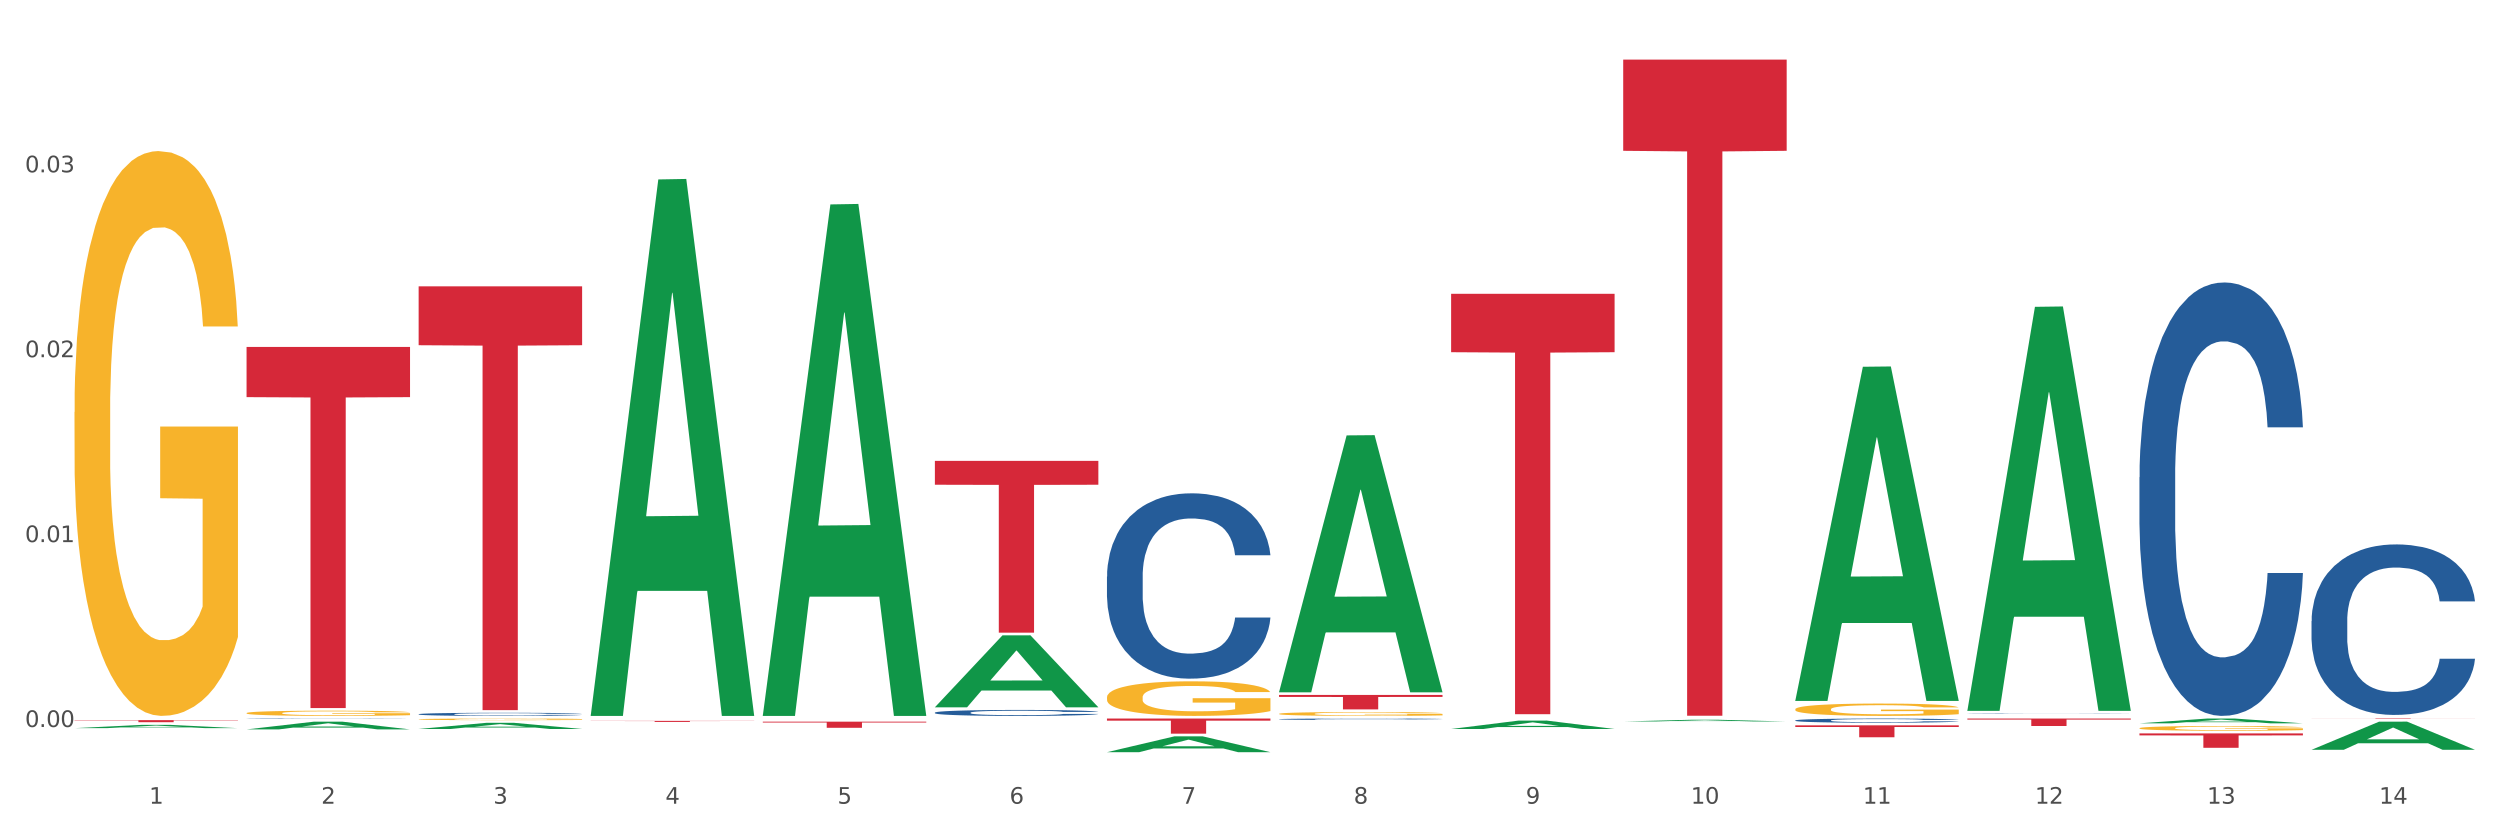
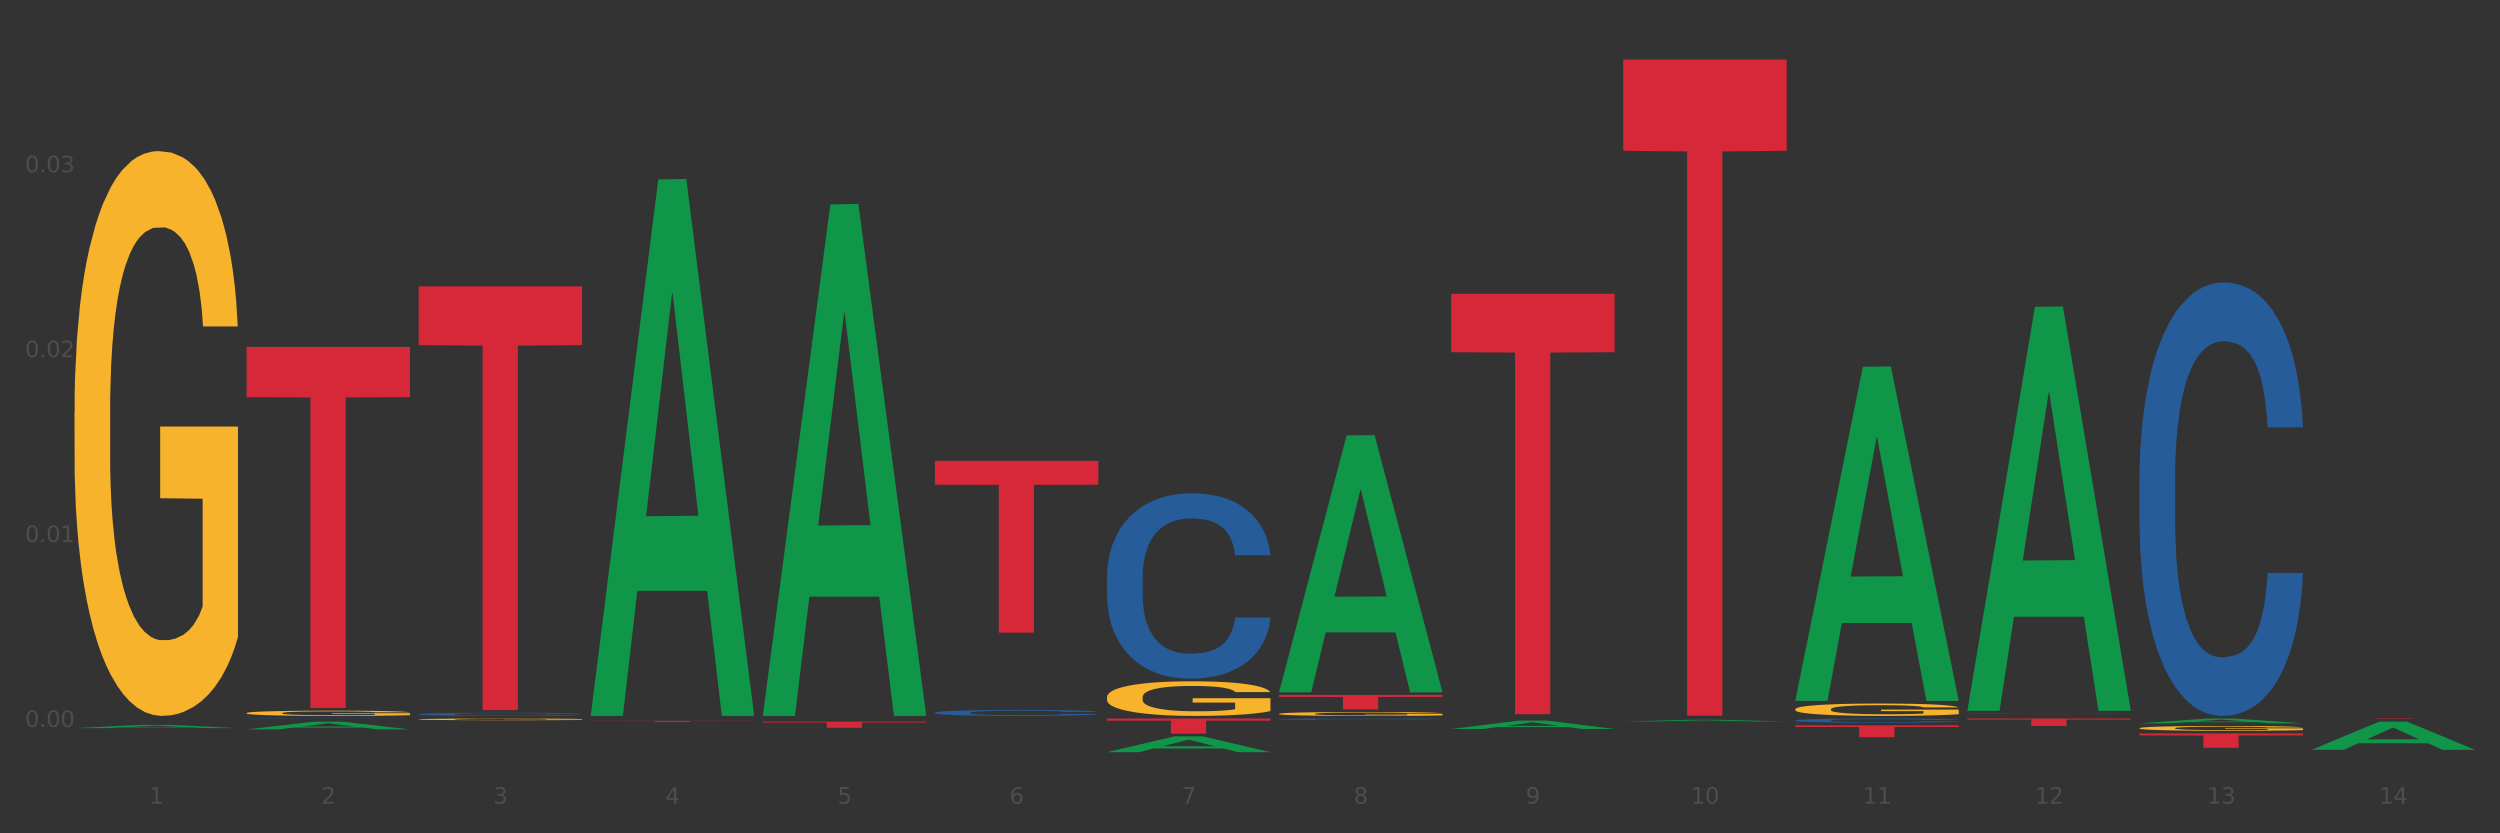
<svg xmlns="http://www.w3.org/2000/svg" xmlns:xlink="http://www.w3.org/1999/xlink" width="1080pt" height="360pt" viewBox="0 0 1080 360" version="1.1">
  <rect x="0" y="0" width="1080" height="360" fill="#333333" stroke="none" />
  <defs>
    <style type="text/css">*{stroke-linejoin: round; stroke-linecap: butt}</style>
  </defs>
  <g id="figure_1">
    <g id="patch_1">
-       <path d="M 0 360  L 1080 360  L 1080 0  L 0 0  z " style="fill: #ffffff; stroke: #ffffff; stroke-linejoin: miter" />
-     </g>
+       </g>
    <g id="axes_1">
      <g id="matplotlib.axis_1">
        <g id="xtick_1">
          <g id="text_1">
            <g style="fill: #4d4d4d" transform="translate(64.432 347.204) scale(0.096 -0.096)">
              <defs>
                <path id="DejaVuSans-31" d="M 794 531  L 1825 531  L 1825 4091  L 703 3866  L 703 4441  L 1819 4666  L 2450 4666  L 2450 531  L 3481 531  L 3481 0  L 794 0  L 794 531  z " transform="scale(0.016)" />
              </defs>
              <use xlink:href="#DejaVuSans-31" />
            </g>
          </g>
        </g>
        <g id="xtick_2">
          <g id="text_2">
            <g style="fill: #4d4d4d" transform="translate(138.771 347.204) scale(0.096 -0.096)">
              <defs>
                <path id="DejaVuSans-32" d="M 1228 531  L 3431 531  L 3431 0  L 469 0  L 469 531  Q 828 903 1448 1529  Q 2069 2156 2228 2338  Q 2531 2678 2651 2914  Q 2772 3150 2772 3378  Q 2772 3750 2511 3984  Q 2250 4219 1831 4219  Q 1534 4219 1204 4116  Q 875 4013 500 3803  L 500 4441  Q 881 4594 1212 4672  Q 1544 4750 1819 4750  Q 2544 4750 2975 4387  Q 3406 4025 3406 3419  Q 3406 3131 3298 2873  Q 3191 2616 2906 2266  Q 2828 2175 2409 1742  Q 1991 1309 1228 531  z " transform="scale(0.016)" />
              </defs>
              <use xlink:href="#DejaVuSans-32" />
            </g>
          </g>
        </g>
        <g id="xtick_3">
          <g id="text_3">
            <g style="fill: #4d4d4d" transform="translate(213.109 347.204) scale(0.096 -0.096)">
              <defs>
                <path id="DejaVuSans-33" d="M 2597 2516  Q 3050 2419 3304 2112  Q 3559 1806 3559 1356  Q 3559 666 3084 287  Q 2609 -91 1734 -91  Q 1441 -91 1130 -33  Q 819 25 488 141  L 488 750  Q 750 597 1062 519  Q 1375 441 1716 441  Q 2309 441 2620 675  Q 2931 909 2931 1356  Q 2931 1769 2642 2001  Q 2353 2234 1838 2234  L 1294 2234  L 1294 2753  L 1863 2753  Q 2328 2753 2575 2939  Q 2822 3125 2822 3475  Q 2822 3834 2567 4026  Q 2313 4219 1838 4219  Q 1578 4219 1281 4162  Q 984 4106 628 3988  L 628 4550  Q 988 4650 1302 4700  Q 1616 4750 1894 4750  Q 2613 4750 3031 4423  Q 3450 4097 3450 3541  Q 3450 3153 3228 2886  Q 3006 2619 2597 2516  z " transform="scale(0.016)" />
              </defs>
              <use xlink:href="#DejaVuSans-33" />
            </g>
          </g>
        </g>
        <g id="xtick_4">
          <g id="text_4">
            <g style="fill: #4d4d4d" transform="translate(287.448 347.204) scale(0.096 -0.096)">
              <defs>
                <path id="DejaVuSans-34" d="M 2419 4116  L 825 1625  L 2419 1625  L 2419 4116  z M 2253 4666  L 3047 4666  L 3047 1625  L 3713 1625  L 3713 1100  L 3047 1100  L 3047 0  L 2419 0  L 2419 1100  L 313 1100  L 313 1709  L 2253 4666  z " transform="scale(0.016)" />
              </defs>
              <use xlink:href="#DejaVuSans-34" />
            </g>
          </g>
        </g>
        <g id="xtick_5">
          <g id="text_5">
            <g style="fill: #4d4d4d" transform="translate(361.787 347.204) scale(0.096 -0.096)">
              <defs>
                <path id="DejaVuSans-35" d="M 691 4666  L 3169 4666  L 3169 4134  L 1269 4134  L 1269 2991  Q 1406 3038 1543 3061  Q 1681 3084 1819 3084  Q 2600 3084 3056 2656  Q 3513 2228 3513 1497  Q 3513 744 3044 326  Q 2575 -91 1722 -91  Q 1428 -91 1123 -41  Q 819 9 494 109  L 494 744  Q 775 591 1075 516  Q 1375 441 1709 441  Q 2250 441 2565 725  Q 2881 1009 2881 1497  Q 2881 1984 2565 2268  Q 2250 2553 1709 2553  Q 1456 2553 1204 2497  Q 953 2441 691 2322  L 691 4666  z " transform="scale(0.016)" />
              </defs>
              <use xlink:href="#DejaVuSans-35" />
            </g>
          </g>
        </g>
        <g id="xtick_6">
          <g id="text_6">
            <g style="fill: #4d4d4d" transform="translate(436.125 347.204) scale(0.096 -0.096)">
              <defs>
                <path id="DejaVuSans-36" d="M 2113 2584  Q 1688 2584 1439 2293  Q 1191 2003 1191 1497  Q 1191 994 1439 701  Q 1688 409 2113 409  Q 2538 409 2786 701  Q 3034 994 3034 1497  Q 3034 2003 2786 2293  Q 2538 2584 2113 2584  z M 3366 4563  L 3366 3988  Q 3128 4100 2886 4159  Q 2644 4219 2406 4219  Q 1781 4219 1451 3797  Q 1122 3375 1075 2522  Q 1259 2794 1537 2939  Q 1816 3084 2150 3084  Q 2853 3084 3261 2657  Q 3669 2231 3669 1497  Q 3669 778 3244 343  Q 2819 -91 2113 -91  Q 1303 -91 875 529  Q 447 1150 447 2328  Q 447 3434 972 4092  Q 1497 4750 2381 4750  Q 2619 4750 2861 4703  Q 3103 4656 3366 4563  z " transform="scale(0.016)" />
              </defs>
              <use xlink:href="#DejaVuSans-36" />
            </g>
          </g>
        </g>
        <g id="xtick_7">
          <g id="text_7">
            <g style="fill: #4d4d4d" transform="translate(510.464 347.204) scale(0.096 -0.096)">
              <defs>
                <path id="DejaVuSans-37" d="M 525 4666  L 3525 4666  L 3525 4397  L 1831 0  L 1172 0  L 2766 4134  L 525 4134  L 525 4666  z " transform="scale(0.016)" />
              </defs>
              <use xlink:href="#DejaVuSans-37" />
            </g>
          </g>
        </g>
        <g id="xtick_8">
          <g id="text_8">
            <g style="fill: #4d4d4d" transform="translate(584.803 347.204) scale(0.096 -0.096)">
              <defs>
                <path id="DejaVuSans-38" d="M 2034 2216  Q 1584 2216 1326 1975  Q 1069 1734 1069 1313  Q 1069 891 1326 650  Q 1584 409 2034 409  Q 2484 409 2743 651  Q 3003 894 3003 1313  Q 3003 1734 2745 1975  Q 2488 2216 2034 2216  z M 1403 2484  Q 997 2584 770 2862  Q 544 3141 544 3541  Q 544 4100 942 4425  Q 1341 4750 2034 4750  Q 2731 4750 3128 4425  Q 3525 4100 3525 3541  Q 3525 3141 3298 2862  Q 3072 2584 2669 2484  Q 3125 2378 3379 2068  Q 3634 1759 3634 1313  Q 3634 634 3220 271  Q 2806 -91 2034 -91  Q 1263 -91 848 271  Q 434 634 434 1313  Q 434 1759 690 2068  Q 947 2378 1403 2484  z M 1172 3481  Q 1172 3119 1398 2916  Q 1625 2713 2034 2713  Q 2441 2713 2670 2916  Q 2900 3119 2900 3481  Q 2900 3844 2670 4047  Q 2441 4250 2034 4250  Q 1625 4250 1398 4047  Q 1172 3844 1172 3481  z " transform="scale(0.016)" />
              </defs>
              <use xlink:href="#DejaVuSans-38" />
            </g>
          </g>
        </g>
        <g id="xtick_9">
          <g id="text_9">
            <g style="fill: #4d4d4d" transform="translate(659.142 347.204) scale(0.096 -0.096)">
              <defs>
                <path id="DejaVuSans-39" d="M 703 97  L 703 672  Q 941 559 1184 500  Q 1428 441 1663 441  Q 2288 441 2617 861  Q 2947 1281 2994 2138  Q 2813 1869 2534 1725  Q 2256 1581 1919 1581  Q 1219 1581 811 2004  Q 403 2428 403 3163  Q 403 3881 828 4315  Q 1253 4750 1959 4750  Q 2769 4750 3195 4129  Q 3622 3509 3622 2328  Q 3622 1225 3098 567  Q 2575 -91 1691 -91  Q 1453 -91 1209 -44  Q 966 3 703 97  z M 1959 2075  Q 2384 2075 2632 2365  Q 2881 2656 2881 3163  Q 2881 3666 2632 3958  Q 2384 4250 1959 4250  Q 1534 4250 1286 3958  Q 1038 3666 1038 3163  Q 1038 2656 1286 2365  Q 1534 2075 1959 2075  z " transform="scale(0.016)" />
              </defs>
              <use xlink:href="#DejaVuSans-39" />
            </g>
          </g>
        </g>
        <g id="xtick_10">
          <g id="text_10">
            <g style="fill: #4d4d4d" transform="translate(730.426 347.204) scale(0.096 -0.096)">
              <defs>
                <path id="DejaVuSans-30" d="M 2034 4250  Q 1547 4250 1301 3770  Q 1056 3291 1056 2328  Q 1056 1369 1301 889  Q 1547 409 2034 409  Q 2525 409 2770 889  Q 3016 1369 3016 2328  Q 3016 3291 2770 3770  Q 2525 4250 2034 4250  z M 2034 4750  Q 2819 4750 3233 4129  Q 3647 3509 3647 2328  Q 3647 1150 3233 529  Q 2819 -91 2034 -91  Q 1250 -91 836 529  Q 422 1150 422 2328  Q 422 3509 836 4129  Q 1250 4750 2034 4750  z " transform="scale(0.016)" />
              </defs>
              <use xlink:href="#DejaVuSans-31" />
              <use xlink:href="#DejaVuSans-30" transform="translate(63.623 0)" />
            </g>
          </g>
        </g>
        <g id="xtick_11">
          <g id="text_11">
            <g style="fill: #4d4d4d" transform="translate(804.765 347.204) scale(0.096 -0.096)">
              <use xlink:href="#DejaVuSans-31" />
              <use xlink:href="#DejaVuSans-31" transform="translate(63.623 0)" />
            </g>
          </g>
        </g>
        <g id="xtick_12">
          <g id="text_12">
            <g style="fill: #4d4d4d" transform="translate(879.104 347.204) scale(0.096 -0.096)">
              <use xlink:href="#DejaVuSans-31" />
              <use xlink:href="#DejaVuSans-32" transform="translate(63.623 0)" />
            </g>
          </g>
        </g>
        <g id="xtick_13">
          <g id="text_13">
            <g style="fill: #4d4d4d" transform="translate(953.442 347.204) scale(0.096 -0.096)">
              <use xlink:href="#DejaVuSans-31" />
              <use xlink:href="#DejaVuSans-33" transform="translate(63.623 0)" />
            </g>
          </g>
        </g>
        <g id="xtick_14">
          <g id="text_14">
            <g style="fill: #4d4d4d" transform="translate(1027.781 347.204) scale(0.096 -0.096)">
              <use xlink:href="#DejaVuSans-31" />
              <use xlink:href="#DejaVuSans-34" transform="translate(63.623 0)" />
            </g>
          </g>
        </g>
        <g id="xtick_15" />
        <g id="xtick_16" />
        <g id="xtick_17" />
        <g id="xtick_18" />
        <g id="xtick_19" />
        <g id="xtick_20" />
        <g id="xtick_21" />
        <g id="xtick_22" />
        <g id="xtick_23" />
        <g id="xtick_24" />
        <g id="xtick_25" />
        <g id="xtick_26" />
        <g id="xtick_27" />
      </g>
      <g id="matplotlib.axis_2">
        <g id="ytick_1">
          <g id="text_15">
            <g style="fill: #4d4d4d" transform="translate(10.8 314.06) scale(0.096 -0.096)">
              <defs>
                <path id="DejaVuSans-2e" d="M 684 794  L 1344 794  L 1344 0  L 684 0  L 684 794  z " transform="scale(0.016)" />
              </defs>
              <use xlink:href="#DejaVuSans-30" />
              <use xlink:href="#DejaVuSans-2e" transform="translate(63.623 0)" />
              <use xlink:href="#DejaVuSans-30" transform="translate(95.41 0)" />
              <use xlink:href="#DejaVuSans-30" transform="translate(159.033 0)" />
            </g>
          </g>
        </g>
        <g id="ytick_2">
          <g id="text_16">
            <g style="fill: #4d4d4d" transform="translate(10.8 234.188) scale(0.096 -0.096)">
              <use xlink:href="#DejaVuSans-30" />
              <use xlink:href="#DejaVuSans-2e" transform="translate(63.623 0)" />
              <use xlink:href="#DejaVuSans-30" transform="translate(95.41 0)" />
              <use xlink:href="#DejaVuSans-31" transform="translate(159.033 0)" />
            </g>
          </g>
        </g>
        <g id="ytick_3">
          <g id="text_17">
            <g style="fill: #4d4d4d" transform="translate(10.8 154.317) scale(0.096 -0.096)">
              <use xlink:href="#DejaVuSans-30" />
              <use xlink:href="#DejaVuSans-2e" transform="translate(63.623 0)" />
              <use xlink:href="#DejaVuSans-30" transform="translate(95.41 0)" />
              <use xlink:href="#DejaVuSans-32" transform="translate(159.033 0)" />
            </g>
          </g>
        </g>
        <g id="ytick_4">
          <g id="text_18">
            <g style="fill: #4d4d4d" transform="translate(10.8 74.446) scale(0.096 -0.096)">
              <use xlink:href="#DejaVuSans-30" />
              <use xlink:href="#DejaVuSans-2e" transform="translate(63.623 0)" />
              <use xlink:href="#DejaVuSans-30" transform="translate(95.41 0)" />
              <use xlink:href="#DejaVuSans-33" transform="translate(159.033 0)" />
            </g>
          </g>
        </g>
        <g id="ytick_5" />
        <g id="ytick_6" />
        <g id="ytick_7" />
        <g id="ytick_8" />
      </g>
      <g id="PolyCollection_1">
        <path d="M 32.175 314.562  L 32.248 314.561  L 61.37 313.139  L 73.456 313.137  L 102.797 314.565  L 88.818 314.565  L 82.484 314.232  L 52.415 314.232  L 52.197 314.238  L 46.081 314.565  L 32.175 314.565  L 32.175 314.562  L 56.201 314.034  L 78.698 314.032  L 67.559 313.441  L 67.413 313.439  L 67.267 313.443  L 56.128 314.032  L 56.201 314.034  L 32.175 314.562  z " clip-path="url(#pe73bfbd39e)" style="fill: #109648" />
        <path d="M 180.852 310.741  L 180.936 310.74  L 180.936 310.717  L 181.103 310.696  L 181.936 310.648  L 183.187 310.608  L 184.104 310.586  L 185.021 310.569  L 186.105 310.551  L 187.439 310.533  L 189.857 310.506  L 191.358 310.493  L 193.192 310.478  L 196.528 310.458  L 198.946 310.446  L 201.447 310.436  L 205.533 310.425  L 208.201 310.419  L 211.036 310.416  L 214.454 310.413  L 217.039 310.412  L 222.709 310.414  L 227.545 310.42  L 229.879 310.425  L 232.881 310.432  L 234.465 310.438  L 237.05 310.448  L 239.718 310.462  L 241.552 310.473  L 244.304 310.495  L 246.388 310.517  L 248.306 310.545  L 249.306 310.563  L 250.057 310.581  L 250.724 310.601  L 251.391 310.633  L 236.383 310.633  L 235.799 310.61  L 234.882 310.589  L 233.548 310.568  L 232.38 310.555  L 230.379 310.539  L 228.545 310.528  L 226.627 310.521  L 224.293 310.514  L 222.458 310.511  L 219.874 310.508  L 214.788 310.509  L 211.369 310.514  L 209.034 310.521  L 207.534 310.526  L 206.2 310.533  L 204.699 310.542  L 202.948 310.556  L 201.697 310.568  L 200.446 310.584  L 199.446 310.599  L 198.529 310.617  L 197.778 310.637  L 197.195 310.657  L 196.694 310.682  L 196.277 310.722  L 196.277 310.811  L 196.444 310.831  L 196.861 310.858  L 197.361 310.878  L 198.195 310.902  L 198.946 310.918  L 200.363 310.942  L 201.947 310.961  L 203.198 310.974  L 204.449 310.984  L 206.616 310.998  L 209.034 311.01  L 211.119 311.017  L 213.954 311.024  L 215.871 311.026  L 217.539 311.027  L 221.625 311.027  L 224.543 311.026  L 227.795 311.021  L 230.296 311.015  L 232.38 311.008  L 234.715 310.996  L 236.216 310.985  L 236.216 310.85  L 217.873 310.849  L 217.873 310.759  L 251.474 310.759  L 251.474 311.024  L 250.057 311.037  L 248.473 311.05  L 246.805 311.061  L 244.304 311.074  L 241.302 311.087  L 238.634 311.096  L 235.799 311.104  L 232.464 311.111  L 228.128 311.118  L 225.46 311.12  L 222.125 311.122  L 218.206 311.123  L 214.788 311.122  L 211.452 311.118  L 207.951 311.112  L 204.532 311.104  L 201.947 311.096  L 199.362 311.085  L 196.611 311.072  L 194.443 311.059  L 192.776 311.047  L 190.941 311.032  L 188.94 311.013  L 187.439 310.995  L 186.105 310.977  L 184.688 310.953  L 183.687 310.933  L 182.687 310.908  L 182.103 310.889  L 181.436 310.86  L 180.936 310.819  L 180.852 310.741  z " clip-path="url(#pe73bfbd39e)" style="fill: #f7b32b" />
        <path d="M 478.207 301.234  L 478.291 301.22  L 478.291 300.729  L 478.457 300.306  L 479.291 299.282  L 480.542 298.436  L 481.459 297.986  L 482.376 297.617  L 483.46 297.248  L 484.794 296.866  L 487.212 296.307  L 488.713 296.02  L 490.547 295.72  L 493.882 295.283  L 496.3 295.037  L 498.802 294.833  L 502.887 294.587  L 505.555 294.478  L 508.39 294.396  L 511.809 294.341  L 514.394 294.328  L 520.063 294.368  L 524.899 294.491  L 527.234 294.587  L 530.236 294.751  L 531.82 294.86  L 534.405 295.078  L 537.073 295.365  L 538.907 295.611  L 541.658 296.075  L 543.743 296.539  L 545.661 297.112  L 546.661 297.508  L 547.412 297.876  L 548.079 298.299  L 548.746 298.968  L 533.737 298.968  L 533.154 298.491  L 532.237 298.04  L 530.903 297.603  L 529.735 297.33  L 527.734 296.989  L 525.9 296.771  L 523.982 296.607  L 521.648 296.47  L 519.813 296.402  L 517.228 296.348  L 512.142 296.361  L 508.724 296.47  L 506.389 296.607  L 504.888 296.73  L 503.554 296.866  L 502.054 297.057  L 500.303 297.344  L 499.052 297.603  L 497.801 297.931  L 496.801 298.259  L 495.884 298.641  L 495.133 299.05  L 494.549 299.473  L 494.049 299.992  L 493.632 300.852  L 493.632 302.722  L 493.799 303.145  L 494.216 303.705  L 494.716 304.128  L 495.55 304.633  L 496.3 304.974  L 497.718 305.465  L 499.302 305.875  L 500.553 306.134  L 501.803 306.353  L 503.971 306.653  L 506.389 306.899  L 508.474 307.049  L 511.309 307.185  L 513.226 307.24  L 514.894 307.267  L 518.979 307.267  L 521.898 307.226  L 525.149 307.131  L 527.651 307.008  L 529.735 306.858  L 532.07 306.612  L 533.571 306.38  L 533.571 303.527  L 515.227 303.514  L 515.227 301.616  L 548.829 301.616  L 548.829 307.185  L 547.412 307.472  L 545.827 307.731  L 544.16 307.963  L 541.658 308.25  L 538.657 308.523  L 535.989 308.714  L 533.154 308.878  L 529.819 309.028  L 525.483 309.164  L 522.815 309.219  L 519.48 309.26  L 515.561 309.274  L 512.142 309.246  L 508.807 309.178  L 505.305 309.055  L 501.887 308.878  L 499.302 308.7  L 496.717 308.482  L 493.966 308.195  L 491.798 307.922  L 490.13 307.677  L 488.296 307.363  L 486.295 306.953  L 484.794 306.585  L 483.46 306.203  L 482.043 305.711  L 481.042 305.288  L 480.042 304.756  L 479.458 304.36  L 478.791 303.746  L 478.291 302.886  L 478.207 301.234  z " clip-path="url(#pe73bfbd39e)" style="fill: #f7b32b" />
        <path d="M 552.546 308.372  L 552.629 308.37  L 552.629 308.315  L 552.796 308.268  L 553.63 308.153  L 554.881 308.058  L 555.798 308.008  L 556.715 307.966  L 557.799 307.925  L 559.133 307.882  L 561.551 307.819  L 563.052 307.787  L 564.886 307.753  L 568.221 307.704  L 570.639 307.677  L 573.141 307.654  L 577.226 307.626  L 579.894 307.614  L 582.729 307.605  L 586.148 307.599  L 588.732 307.597  L 594.402 307.602  L 599.238 307.616  L 601.573 307.626  L 604.574 307.645  L 606.158 307.657  L 608.743 307.681  L 611.411 307.714  L 613.246 307.741  L 615.997 307.793  L 618.082 307.845  L 619.999 307.91  L 621 307.954  L 621.75 307.995  L 622.417 308.043  L 623.084 308.118  L 608.076 308.118  L 607.493 308.064  L 606.575 308.014  L 605.241 307.965  L 604.074 307.934  L 602.073 307.896  L 600.239 307.871  L 598.321 307.853  L 595.986 307.838  L 594.152 307.83  L 591.567 307.824  L 586.481 307.825  L 583.063 307.838  L 580.728 307.853  L 579.227 307.867  L 577.893 307.882  L 576.392 307.903  L 574.641 307.936  L 573.391 307.965  L 572.14 308.001  L 571.139 308.038  L 570.222 308.081  L 569.472 308.127  L 568.888 308.174  L 568.388 308.233  L 567.971 308.329  L 567.971 308.539  L 568.138 308.586  L 568.555 308.649  L 569.055 308.696  L 569.889 308.753  L 570.639 308.791  L 572.057 308.847  L 573.641 308.892  L 574.891 308.922  L 576.142 308.946  L 578.31 308.98  L 580.728 309.007  L 582.812 309.024  L 585.647 309.039  L 587.565 309.046  L 589.233 309.049  L 593.318 309.049  L 596.236 309.044  L 599.488 309.033  L 601.99 309.02  L 604.074 309.003  L 606.409 308.975  L 607.909 308.949  L 607.909 308.629  L 589.566 308.628  L 589.566 308.415  L 623.168 308.415  L 623.168 309.039  L 621.75 309.072  L 620.166 309.101  L 618.499 309.127  L 615.997 309.159  L 612.996 309.189  L 610.327 309.211  L 607.493 309.229  L 604.157 309.246  L 599.822 309.261  L 597.154 309.268  L 593.818 309.272  L 589.9 309.274  L 586.481 309.271  L 583.146 309.263  L 579.644 309.249  L 576.226 309.229  L 573.641 309.209  L 571.056 309.185  L 568.305 309.153  L 566.137 309.122  L 564.469 309.095  L 562.635 309.059  L 560.634 309.013  L 559.133 308.972  L 557.799 308.929  L 556.381 308.874  L 555.381 308.827  L 554.38 308.767  L 553.797 308.723  L 553.13 308.654  L 552.629 308.557  L 552.546 308.372  z " clip-path="url(#pe73bfbd39e)" style="fill: #f7b32b" />
-         <path d="M 775.562 306.402  L 775.645 306.397  L 775.645 306.222  L 775.812 306.071  L 776.646 305.705  L 777.897 305.403  L 778.814 305.242  L 779.731 305.11  L 780.815 304.979  L 782.149 304.842  L 784.567 304.642  L 786.068 304.54  L 787.902 304.433  L 791.237 304.277  L 793.655 304.189  L 796.157 304.116  L 800.242 304.028  L 802.91 303.989  L 805.745 303.96  L 809.164 303.94  L 811.748 303.935  L 817.418 303.95  L 822.254 303.994  L 824.589 304.028  L 827.59 304.087  L 829.175 304.126  L 831.759 304.204  L 834.427 304.306  L 836.262 304.394  L 839.013 304.559  L 841.098 304.725  L 843.015 304.93  L 844.016 305.071  L 844.766 305.203  L 845.433 305.354  L 846.1 305.593  L 831.092 305.593  L 830.509 305.422  L 829.592 305.261  L 828.257 305.105  L 827.09 305.008  L 825.089 304.886  L 823.255 304.808  L 821.337 304.75  L 819.002 304.701  L 817.168 304.676  L 814.583 304.657  L 809.497 304.662  L 806.079 304.701  L 803.744 304.75  L 802.243 304.793  L 800.909 304.842  L 799.408 304.91  L 797.657 305.013  L 796.407 305.105  L 795.156 305.222  L 794.156 305.339  L 793.238 305.476  L 792.488 305.622  L 791.904 305.773  L 791.404 305.959  L 790.987 306.266  L 790.987 306.934  L 791.154 307.085  L 791.571 307.285  L 792.071 307.436  L 792.905 307.616  L 793.655 307.738  L 795.073 307.913  L 796.657 308.06  L 797.908 308.152  L 799.158 308.23  L 801.326 308.338  L 803.744 308.425  L 805.829 308.479  L 808.663 308.528  L 810.581 308.547  L 812.249 308.557  L 816.334 308.557  L 819.253 308.542  L 822.504 308.508  L 825.006 308.464  L 827.09 308.411  L 829.425 308.323  L 830.926 308.24  L 830.926 307.221  L 812.582 307.216  L 812.582 306.539  L 846.184 306.539  L 846.184 308.528  L 844.766 308.63  L 843.182 308.723  L 841.515 308.806  L 839.013 308.908  L 836.012 309.006  L 833.344 309.074  L 830.509 309.132  L 827.174 309.186  L 822.838 309.235  L 820.17 309.254  L 816.835 309.269  L 812.916 309.274  L 809.497 309.264  L 806.162 309.24  L 802.66 309.196  L 799.242 309.132  L 796.657 309.069  L 794.072 308.991  L 791.321 308.889  L 789.153 308.791  L 787.485 308.703  L 785.651 308.591  L 783.65 308.445  L 782.149 308.313  L 780.815 308.177  L 779.398 308.001  L 778.397 307.85  L 777.396 307.66  L 776.813 307.519  L 776.146 307.299  L 775.645 306.992  L 775.562 306.402  z " clip-path="url(#pe73bfbd39e)" style="fill: #f7b32b" />
+         <path d="M 775.562 306.402  L 775.645 306.397  L 775.645 306.222  L 775.812 306.071  L 776.646 305.705  L 777.897 305.403  L 778.814 305.242  L 779.731 305.11  L 780.815 304.979  L 782.149 304.842  L 784.567 304.642  L 786.068 304.54  L 787.902 304.433  L 791.237 304.277  L 793.655 304.189  L 796.157 304.116  L 800.242 304.028  L 802.91 303.989  L 805.745 303.96  L 809.164 303.94  L 811.748 303.935  L 817.418 303.95  L 822.254 303.994  L 824.589 304.028  L 827.59 304.087  L 829.175 304.126  L 831.759 304.204  L 834.427 304.306  L 836.262 304.394  L 839.013 304.559  L 841.098 304.725  L 843.015 304.93  L 844.016 305.071  L 844.766 305.203  L 845.433 305.354  L 846.1 305.593  L 831.092 305.593  L 830.509 305.422  L 829.592 305.261  L 828.257 305.105  L 827.09 305.008  L 825.089 304.886  L 823.255 304.808  L 821.337 304.75  L 819.002 304.701  L 817.168 304.676  L 814.583 304.657  L 809.497 304.662  L 806.079 304.701  L 803.744 304.75  L 802.243 304.793  L 800.909 304.842  L 799.408 304.91  L 797.657 305.013  L 796.407 305.105  L 795.156 305.222  L 794.156 305.339  L 793.238 305.476  L 792.488 305.622  L 791.404 305.959  L 790.987 306.266  L 790.987 306.934  L 791.154 307.085  L 791.571 307.285  L 792.071 307.436  L 792.905 307.616  L 793.655 307.738  L 795.073 307.913  L 796.657 308.06  L 797.908 308.152  L 799.158 308.23  L 801.326 308.338  L 803.744 308.425  L 805.829 308.479  L 808.663 308.528  L 810.581 308.547  L 812.249 308.557  L 816.334 308.557  L 819.253 308.542  L 822.504 308.508  L 825.006 308.464  L 827.09 308.411  L 829.425 308.323  L 830.926 308.24  L 830.926 307.221  L 812.582 307.216  L 812.582 306.539  L 846.184 306.539  L 846.184 308.528  L 844.766 308.63  L 843.182 308.723  L 841.515 308.806  L 839.013 308.908  L 836.012 309.006  L 833.344 309.074  L 830.509 309.132  L 827.174 309.186  L 822.838 309.235  L 820.17 309.254  L 816.835 309.269  L 812.916 309.274  L 809.497 309.264  L 806.162 309.24  L 802.66 309.196  L 799.242 309.132  L 796.657 309.069  L 794.072 308.991  L 791.321 308.889  L 789.153 308.791  L 787.485 308.703  L 785.651 308.591  L 783.65 308.445  L 782.149 308.313  L 780.815 308.177  L 779.398 308.001  L 778.397 307.85  L 777.396 307.66  L 776.813 307.519  L 776.146 307.299  L 775.645 306.992  L 775.562 306.402  z " clip-path="url(#pe73bfbd39e)" style="fill: #f7b32b" />
        <path d="M 924.24 314.583  L 924.323 314.581  L 924.323 314.513  L 924.49 314.454  L 925.323 314.311  L 926.574 314.193  L 927.491 314.13  L 928.408 314.079  L 929.492 314.028  L 930.826 313.974  L 933.244 313.896  L 934.745 313.856  L 936.58 313.815  L 939.915 313.754  L 942.333 313.72  L 944.834 313.691  L 948.92 313.657  L 951.588 313.642  L 954.423 313.63  L 957.841 313.623  L 960.426 313.621  L 966.096 313.626  L 970.932 313.644  L 973.266 313.657  L 976.268 313.68  L 977.852 313.695  L 980.437 313.725  L 983.105 313.765  L 984.939 313.799  L 987.691 313.864  L 989.775 313.929  L 991.693 314.009  L 992.693 314.064  L 993.444 314.115  L 994.111 314.174  L 994.778 314.267  L 979.77 314.267  L 979.186 314.201  L 978.269 314.138  L 976.935 314.077  L 975.768 314.039  L 973.766 313.992  L 971.932 313.961  L 970.014 313.938  L 967.68 313.919  L 965.845 313.91  L 963.261 313.902  L 958.175 313.904  L 954.756 313.919  L 952.422 313.938  L 950.921 313.955  L 949.587 313.974  L 948.086 314.001  L 946.335 314.041  L 945.084 314.077  L 943.834 314.123  L 942.833 314.168  L 941.916 314.222  L 941.165 314.279  L 940.582 314.338  L 940.081 314.41  L 939.665 314.53  L 939.665 314.79  L 939.831 314.849  L 940.248 314.927  L 940.749 314.986  L 941.582 315.056  L 942.333 315.104  L 943.75 315.172  L 945.334 315.229  L 946.585 315.266  L 947.836 315.296  L 950.004 315.338  L 952.422 315.372  L 954.506 315.393  L 957.341 315.412  L 959.259 315.42  L 960.926 315.423  L 965.012 315.423  L 967.93 315.418  L 971.182 315.404  L 973.683 315.387  L 975.768 315.366  L 978.102 315.332  L 979.603 315.3  L 979.603 314.902  L 961.26 314.9  L 961.26 314.636  L 994.861 314.636  L 994.861 315.412  L 993.444 315.452  L 991.86 315.488  L 990.192 315.52  L 987.691 315.56  L 984.689 315.598  L 982.021 315.625  L 979.186 315.648  L 975.851 315.669  L 971.515 315.688  L 968.847 315.695  L 965.512 315.701  L 961.593 315.703  L 958.175 315.699  L 954.84 315.69  L 951.338 315.672  L 947.919 315.648  L 945.334 315.623  L 942.75 315.593  L 939.998 315.553  L 937.83 315.515  L 936.163 315.48  L 934.328 315.437  L 932.327 315.38  L 930.826 315.328  L 929.492 315.275  L 928.075 315.207  L 927.074 315.148  L 926.074 315.073  L 925.49 315.018  L 924.823 314.933  L 924.323 314.813  L 924.24 314.583  z " clip-path="url(#pe73bfbd39e)" style="fill: #f7b32b" />
        <path d="M 701.223 25.759  L 771.845 25.759  L 771.845 65.149  L 744.065 65.415  L 744.065 309.202  L 728.836 309.202  L 728.836 65.415  L 701.223 65.149  L 701.223 26.026  L 701.223 25.759  z " clip-path="url(#pe73bfbd39e)" style="fill: #d62839" />
        <path d="M 998.578 310.412  L 1069.2 310.412  L 1069.2 310.439  L 1041.42 310.439  L 1041.42 310.606  L 1026.191 310.606  L 1026.191 310.439  L 998.578 310.439  L 998.578 310.412  L 998.578 310.412  z " clip-path="url(#pe73bfbd39e)" style="fill: #d62839" />
        <path d="M 924.24 316.842  L 994.861 316.842  L 994.861 317.704  L 967.081 317.71  L 967.081 323.047  L 951.852 323.047  L 951.852 317.71  L 924.24 317.704  L 924.24 316.847  L 924.24 316.842  z " clip-path="url(#pe73bfbd39e)" style="fill: #d62839" />
        <path d="M 849.901 310.412  L 920.523 310.412  L 920.523 310.86  L 892.742 310.863  L 892.742 313.634  L 877.514 313.634  L 877.514 310.863  L 849.901 310.86  L 849.901 310.415  L 849.901 310.412  z " clip-path="url(#pe73bfbd39e)" style="fill: #d62839" />
-         <path d="M 998.578 268.287  L 998.662 268.219  L 998.662 266.335  L 998.912 263.779  L 999.83 259.07  L 1000.999 255.504  L 1003.003 251.333  L 1004.088 249.583  L 1005.507 247.632  L 1008.429 244.47  L 1011.768 241.779  L 1014.105 240.299  L 1015.858 239.357  L 1019.781 237.675  L 1022.035 236.935  L 1024.373 236.33  L 1026.376 235.926  L 1029.715 235.455  L 1032.387 235.253  L 1035.475 235.186  L 1038.063 235.253  L 1041.486 235.522  L 1046.494 236.33  L 1048.414 236.801  L 1051.002 237.608  L 1053.673 238.685  L 1055.844 239.761  L 1058.348 241.308  L 1060.936 243.327  L 1063.44 245.883  L 1065.193 248.238  L 1066.612 250.727  L 1067.864 253.755  L 1068.783 257.051  L 1069.2 259.81  L 1053.924 259.81  L 1053.506 257.32  L 1052.671 254.629  L 1051.837 252.813  L 1050.918 251.333  L 1049.499 249.651  L 1048.247 248.574  L 1046.16 247.296  L 1044.24 246.489  L 1042.654 246.018  L 1040.734 245.614  L 1036.644 245.21  L 1033.722 245.21  L 1031.886 245.345  L 1029.632 245.681  L 1027.712 246.152  L 1025.458 246.96  L 1023.705 247.834  L 1021.952 248.978  L 1020.95 249.785  L 1019.448 251.265  L 1018.446 252.476  L 1017.11 254.562  L 1016.359 256.042  L 1015.023 259.877  L 1014.439 262.703  L 1014.188 264.654  L 1014.022 266.806  L 1014.022 277.302  L 1014.522 282.011  L 1014.94 284.029  L 1015.608 286.317  L 1016.86 289.277  L 1018.696 292.17  L 1020.616 294.256  L 1022.202 295.534  L 1023.705 296.476  L 1025.207 297.216  L 1027.044 297.889  L 1028.547 298.292  L 1030.8 298.696  L 1033.472 298.898  L 1035.559 298.898  L 1039.816 298.561  L 1041.736 298.225  L 1043.572 297.754  L 1045.576 297.014  L 1047.162 296.207  L 1048.08 295.601  L 1049.583 294.323  L 1050.752 292.977  L 1051.753 291.43  L 1052.421 290.084  L 1053.172 288.066  L 1053.757 285.779  L 1053.924 284.568  L 1069.2 284.568  L 1068.866 286.99  L 1068.282 289.344  L 1067.113 292.506  L 1066.195 294.323  L 1064.776 296.543  L 1063.273 298.427  L 1061.186 300.512  L 1059.266 302.06  L 1057.263 303.405  L 1055.092 304.616  L 1051.169 306.298  L 1049.75 306.769  L 1046.745 307.576  L 1044.407 308.047  L 1040.985 308.518  L 1037.479 308.787  L 1033.806 308.855  L 1030.55 308.72  L 1026.96 308.317  L 1024.707 307.913  L 1022.202 307.307  L 1019.281 306.365  L 1016.526 305.222  L 1013.938 303.876  L 1011.517 302.329  L 1009.263 300.58  L 1006.342 297.687  L 1004.171 294.861  L 1002.585 292.237  L 1001.5 290.017  L 1000.415 287.191  L 999.83 285.24  L 998.912 280.531  L 998.578 276.158  L 998.578 268.287  z " clip-path="url(#pe73bfbd39e)" style="fill: #255c99" />
        <path d="M 924.24 206.16  L 924.323 205.989  L 924.323 201.201  L 924.573 194.703  L 925.492 182.733  L 926.66 173.67  L 928.664 163.068  L 929.749 158.622  L 931.168 153.663  L 934.09 145.626  L 937.429 138.785  L 939.766 135.023  L 941.519 132.629  L 945.443 128.354  L 947.697 126.473  L 950.034 124.934  L 952.037 123.908  L 955.377 122.711  L 958.048 122.198  L 961.136 122.027  L 963.724 122.198  L 967.147 122.882  L 972.155 124.934  L 974.075 126.131  L 976.663 128.183  L 979.335 130.919  L 981.505 133.655  L 984.009 137.588  L 986.597 142.719  L 989.101 149.217  L 990.854 155.202  L 992.273 161.529  L 993.526 169.224  L 994.444 177.603  L 994.861 184.614  L 979.585 184.614  L 979.168 178.287  L 978.333 171.447  L 977.498 166.83  L 976.58 163.068  L 975.161 158.793  L 973.908 156.057  L 971.822 152.808  L 969.902 150.756  L 968.316 149.559  L 966.396 148.533  L 962.305 147.507  L 959.383 147.507  L 957.547 147.849  L 955.293 148.704  L 953.373 149.901  L 951.119 151.953  L 949.366 154.176  L 947.613 157.083  L 946.611 159.135  L 945.109 162.897  L 944.107 165.975  L 942.771 171.276  L 942.02 175.038  L 940.685 184.785  L 940.1 191.967  L 939.85 196.926  L 939.683 202.398  L 939.683 229.074  L 940.184 241.044  L 940.601 246.174  L 941.269 251.988  L 942.521 259.512  L 944.358 266.865  L 946.278 272.166  L 947.864 275.415  L 949.366 277.809  L 950.869 279.69  L 952.705 281.4  L 954.208 282.426  L 956.462 283.452  L 959.133 283.965  L 961.22 283.965  L 965.477 283.11  L 967.397 282.255  L 969.234 281.058  L 971.237 279.177  L 972.823 277.125  L 973.742 275.586  L 975.244 272.337  L 976.413 268.917  L 977.415 264.984  L 978.082 261.564  L 978.834 256.434  L 979.418 250.62  L 979.585 247.542  L 994.861 247.542  L 994.527 253.698  L 993.943 259.683  L 992.774 267.72  L 991.856 272.337  L 990.437 277.98  L 988.934 282.768  L 986.847 288.07  L 984.927 292.003  L 982.924 295.423  L 980.754 298.501  L 976.83 302.776  L 975.411 303.973  L 972.406 306.025  L 970.069 307.222  L 966.646 308.419  L 963.14 309.103  L 959.467 309.274  L 956.211 308.932  L 952.622 307.906  L 950.368 306.88  L 947.864 305.341  L 944.942 302.947  L 942.187 300.04  L 939.599 296.62  L 937.178 292.687  L 934.925 288.241  L 932.003 280.887  L 929.832 273.705  L 928.246 267.036  L 927.161 261.393  L 926.076 254.211  L 925.492 249.252  L 924.573 237.282  L 924.24 226.167  L 924.24 206.16  z " clip-path="url(#pe73bfbd39e)" style="fill: #255c99" />
        <path d="M 849.901 308.316  L 849.984 308.316  L 849.984 308.312  L 850.235 308.306  L 851.153 308.296  L 852.322 308.288  L 854.325 308.279  L 855.41 308.275  L 856.829 308.271  L 859.751 308.264  L 863.09 308.259  L 865.428 308.255  L 867.181 308.253  L 871.104 308.25  L 873.358 308.248  L 875.695 308.247  L 877.699 308.246  L 881.038 308.245  L 883.709 308.244  L 886.798 308.244  L 889.386 308.244  L 892.808 308.245  L 897.817 308.247  L 899.737 308.248  L 902.325 308.25  L 904.996 308.252  L 907.166 308.254  L 909.671 308.258  L 912.258 308.262  L 914.763 308.267  L 916.516 308.273  L 917.935 308.278  L 919.187 308.284  L 920.105 308.292  L 920.523 308.298  L 905.246 308.298  L 904.829 308.292  L 903.994 308.286  L 903.159 308.282  L 902.241 308.279  L 900.822 308.276  L 899.57 308.273  L 897.483 308.27  L 895.563 308.269  L 893.977 308.268  L 892.057 308.267  L 887.966 308.266  L 885.045 308.266  L 883.208 308.266  L 880.954 308.267  L 879.034 308.268  L 876.78 308.27  L 875.027 308.272  L 873.274 308.274  L 872.273 308.276  L 870.77 308.279  L 869.768 308.282  L 868.433 308.286  L 867.681 308.289  L 866.346 308.298  L 865.761 308.304  L 865.511 308.308  L 865.344 308.313  L 865.344 308.335  L 865.845 308.346  L 866.262 308.35  L 866.93 308.355  L 868.182 308.361  L 870.019 308.368  L 871.939 308.372  L 873.525 308.375  L 875.027 308.377  L 876.53 308.378  L 878.367 308.38  L 879.869 308.381  L 882.123 308.382  L 884.794 308.382  L 886.881 308.382  L 891.139 308.381  L 893.059 308.381  L 894.895 308.38  L 896.899 308.378  L 898.485 308.376  L 899.403 308.375  L 900.905 308.372  L 902.074 308.369  L 903.076 308.366  L 903.744 308.363  L 904.495 308.359  L 905.079 308.354  L 905.246 308.351  L 920.523 308.351  L 920.189 308.356  L 919.604 308.361  L 918.436 308.368  L 917.517 308.372  L 916.098 308.377  L 914.596 308.381  L 912.509 308.386  L 910.589 308.389  L 908.585 308.392  L 906.415 308.394  L 902.491 308.398  L 901.072 308.399  L 898.067 308.401  L 895.73 308.402  L 892.307 308.403  L 888.801 308.403  L 885.128 308.404  L 881.873 308.403  L 878.283 308.402  L 876.029 308.402  L 873.525 308.4  L 870.603 308.398  L 867.848 308.396  L 865.261 308.393  L 862.84 308.389  L 860.586 308.386  L 857.664 308.379  L 855.494 308.373  L 853.908 308.368  L 852.823 308.363  L 851.737 308.357  L 851.153 308.353  L 850.235 308.342  L 849.901 308.333  L 849.901 308.316  z " clip-path="url(#pe73bfbd39e)" style="fill: #255c99" />
        <path d="M 775.562 311.221  L 775.646 311.22  L 775.646 311.174  L 775.896 311.111  L 776.814 310.996  L 777.983 310.909  L 779.986 310.807  L 781.072 310.764  L 782.491 310.717  L 785.412 310.639  L 788.752 310.573  L 791.089 310.537  L 792.842 310.514  L 796.765 310.473  L 799.019 310.455  L 801.357 310.44  L 803.36 310.43  L 806.699 310.419  L 809.37 310.414  L 812.459 310.412  L 815.047 310.414  L 818.469 310.42  L 823.478 310.44  L 825.398 310.452  L 827.986 310.471  L 830.657 310.498  L 832.828 310.524  L 835.332 310.562  L 837.92 310.611  L 840.424 310.674  L 842.177 310.731  L 843.596 310.792  L 844.848 310.866  L 845.766 310.947  L 846.184 311.014  L 830.908 311.014  L 830.49 310.953  L 829.655 310.888  L 828.821 310.843  L 827.902 310.807  L 826.483 310.766  L 825.231 310.74  L 823.144 310.708  L 821.224 310.689  L 819.638 310.677  L 817.718 310.667  L 813.628 310.657  L 810.706 310.657  L 808.87 310.661  L 806.616 310.669  L 804.696 310.68  L 802.442 310.7  L 800.689 310.721  L 798.936 310.749  L 797.934 310.769  L 796.431 310.805  L 795.43 310.835  L 794.094 310.886  L 793.343 310.922  L 792.007 311.016  L 791.423 311.085  L 791.172 311.133  L 791.005 311.185  L 791.005 311.442  L 791.506 311.557  L 791.924 311.606  L 792.591 311.662  L 793.844 311.734  L 795.68 311.805  L 797.6 311.856  L 799.186 311.887  L 800.689 311.91  L 802.191 311.929  L 804.028 311.945  L 805.53 311.955  L 807.784 311.965  L 810.456 311.97  L 812.543 311.97  L 816.8 311.961  L 818.72 311.953  L 820.556 311.942  L 822.56 311.924  L 824.146 311.904  L 825.064 311.889  L 826.567 311.858  L 827.735 311.825  L 828.737 311.787  L 829.405 311.754  L 830.156 311.705  L 830.741 311.649  L 830.908 311.619  L 846.184 311.619  L 845.85 311.679  L 845.266 311.736  L 844.097 311.813  L 843.179 311.858  L 841.76 311.912  L 840.257 311.958  L 838.17 312.009  L 836.25 312.047  L 834.247 312.08  L 832.076 312.109  L 828.153 312.151  L 826.734 312.162  L 823.728 312.182  L 821.391 312.193  L 817.969 312.205  L 814.463 312.211  L 810.79 312.213  L 807.534 312.21  L 803.944 312.2  L 801.69 312.19  L 799.186 312.175  L 796.264 312.152  L 793.51 312.124  L 790.922 312.091  L 788.501 312.054  L 786.247 312.011  L 783.325 311.94  L 781.155 311.871  L 779.569 311.807  L 778.484 311.753  L 777.399 311.683  L 776.814 311.636  L 775.896 311.521  L 775.562 311.414  L 775.562 311.221  z " clip-path="url(#pe73bfbd39e)" style="fill: #255c99" />
        <path d="M 552.546 310.685  L 552.629 310.684  L 552.629 310.669  L 552.88 310.648  L 553.798 310.609  L 554.967 310.58  L 556.97 310.545  L 558.055 310.531  L 559.475 310.515  L 562.396 310.489  L 565.735 310.467  L 568.073 310.454  L 569.826 310.447  L 573.749 310.433  L 576.003 310.427  L 578.34 310.422  L 580.344 310.418  L 583.683 310.414  L 586.354 310.413  L 589.443 310.412  L 592.031 310.413  L 595.453 310.415  L 600.462 310.422  L 602.382 310.426  L 604.97 310.432  L 607.641 310.441  L 609.811 310.45  L 612.316 310.463  L 614.903 310.479  L 617.408 310.5  L 619.161 310.52  L 620.58 310.54  L 621.832 310.565  L 622.75 310.592  L 623.168 310.615  L 607.891 310.615  L 607.474 310.595  L 606.639 310.572  L 605.804 310.557  L 604.886 310.545  L 603.467 310.531  L 602.215 310.523  L 600.128 310.512  L 598.208 310.505  L 596.622 310.502  L 594.702 310.498  L 590.612 310.495  L 587.69 310.495  L 585.853 310.496  L 583.6 310.499  L 581.68 310.503  L 579.426 310.509  L 577.673 310.516  L 575.92 310.526  L 574.918 310.533  L 573.415 310.545  L 572.414 310.555  L 571.078 310.572  L 570.327 310.584  L 568.991 310.616  L 568.407 310.639  L 568.156 310.655  L 567.989 310.673  L 567.989 310.759  L 568.49 310.798  L 568.908 310.815  L 569.575 310.834  L 570.827 310.858  L 572.664 310.882  L 574.584 310.899  L 576.17 310.909  L 577.673 310.917  L 579.175 310.923  L 581.012 310.929  L 582.514 310.932  L 584.768 310.936  L 587.439 310.937  L 589.526 310.937  L 593.784 310.934  L 595.704 310.932  L 597.54 310.928  L 599.544 310.922  L 601.13 310.915  L 602.048 310.91  L 603.551 310.899  L 604.719 310.888  L 605.721 310.876  L 606.389 310.865  L 607.14 310.848  L 607.724 310.829  L 607.891 310.819  L 623.168 310.819  L 622.834 310.839  L 622.249 310.858  L 621.081 310.885  L 620.163 310.899  L 618.743 310.918  L 617.241 310.933  L 615.154 310.95  L 613.234 310.963  L 611.23 310.974  L 609.06 310.984  L 605.137 310.998  L 603.718 311.002  L 600.712 311.009  L 598.375 311.013  L 594.952 311.016  L 591.446 311.019  L 587.773 311.019  L 584.518 311.018  L 580.928 311.015  L 578.674 311.011  L 576.17 311.006  L 573.248 310.999  L 570.494 310.989  L 567.906 310.978  L 565.485 310.965  L 563.231 310.951  L 560.309 310.927  L 558.139 310.904  L 556.553 310.882  L 555.468 310.864  L 554.382 310.841  L 553.798 310.825  L 552.88 310.786  L 552.546 310.75  L 552.546 310.685  z " clip-path="url(#pe73bfbd39e)" style="fill: #255c99" />
        <path d="M 478.207 249.09  L 478.291 249.017  L 478.291 246.97  L 478.541 244.191  L 479.459 239.071  L 480.628 235.195  L 482.632 230.661  L 483.717 228.76  L 485.136 226.639  L 488.058 223.202  L 491.397 220.276  L 493.734 218.667  L 495.487 217.644  L 499.41 215.815  L 501.664 215.011  L 504.002 214.353  L 506.005 213.914  L 509.344 213.402  L 512.016 213.183  L 515.104 213.109  L 517.692 213.183  L 521.115 213.475  L 526.123 214.353  L 528.043 214.865  L 530.631 215.742  L 533.302 216.912  L 535.473 218.082  L 537.977 219.764  L 540.565 221.958  L 543.069 224.737  L 544.822 227.297  L 546.241 230.003  L 547.493 233.294  L 548.412 236.877  L 548.829 239.876  L 533.553 239.876  L 533.135 237.17  L 532.301 234.245  L 531.466 232.27  L 530.548 230.661  L 529.128 228.833  L 527.876 227.663  L 525.789 226.273  L 523.869 225.396  L 522.283 224.884  L 520.363 224.445  L 516.273 224.006  L 513.351 224.006  L 511.515 224.152  L 509.261 224.518  L 507.341 225.03  L 505.087 225.908  L 503.334 226.858  L 501.581 228.101  L 500.579 228.979  L 499.077 230.588  L 498.075 231.904  L 496.739 234.171  L 495.988 235.78  L 494.652 239.949  L 494.068 243.02  L 493.818 245.141  L 493.651 247.481  L 493.651 258.89  L 494.151 264.009  L 494.569 266.203  L 495.237 268.69  L 496.489 271.908  L 498.325 275.052  L 500.245 277.319  L 501.831 278.709  L 503.334 279.733  L 504.837 280.537  L 506.673 281.268  L 508.176 281.707  L 510.429 282.146  L 513.101 282.365  L 515.188 282.365  L 519.445 282  L 521.365 281.634  L 523.202 281.122  L 525.205 280.318  L 526.791 279.44  L 527.709 278.782  L 529.212 277.392  L 530.381 275.93  L 531.382 274.248  L 532.05 272.785  L 532.801 270.591  L 533.386 268.105  L 533.553 266.788  L 548.829 266.788  L 548.495 269.421  L 547.911 271.981  L 546.742 275.418  L 545.824 277.392  L 544.405 279.806  L 542.902 281.853  L 540.815 284.121  L 538.895 285.803  L 536.892 287.265  L 534.721 288.582  L 530.798 290.41  L 529.379 290.922  L 526.374 291.799  L 524.036 292.311  L 520.614 292.823  L 517.108 293.116  L 513.435 293.189  L 510.179 293.043  L 506.59 292.604  L 504.336 292.165  L 501.831 291.507  L 498.91 290.483  L 496.155 289.24  L 493.567 287.777  L 491.146 286.095  L 488.892 284.194  L 485.971 281.049  L 483.8 277.977  L 482.214 275.125  L 481.129 272.712  L 480.044 269.64  L 479.459 267.52  L 478.541 262.4  L 478.207 257.647  L 478.207 249.09  z " clip-path="url(#pe73bfbd39e)" style="fill: #255c99" />
        <path d="M 403.869 307.852  L 403.952 307.85  L 403.952 307.784  L 404.202 307.695  L 405.121 307.53  L 406.289 307.405  L 408.293 307.259  L 409.378 307.197  L 410.797 307.129  L 413.719 307.018  L 417.058 306.924  L 419.395 306.872  L 421.148 306.839  L 425.072 306.78  L 427.326 306.754  L 429.663 306.733  L 431.666 306.719  L 435.006 306.702  L 437.677 306.695  L 440.766 306.693  L 443.353 306.695  L 446.776 306.705  L 451.785 306.733  L 453.704 306.749  L 456.292 306.778  L 458.964 306.815  L 461.134 306.853  L 463.638 306.907  L 466.226 306.978  L 468.73 307.068  L 470.483 307.15  L 471.903 307.237  L 473.155 307.343  L 474.073 307.459  L 474.49 307.555  L 459.214 307.555  L 458.797 307.468  L 457.962 307.374  L 457.127 307.31  L 456.209 307.259  L 454.79 307.2  L 453.538 307.162  L 451.451 307.117  L 449.531 307.089  L 447.945 307.072  L 446.025 307.058  L 441.934 307.044  L 439.012 307.044  L 437.176 307.049  L 434.922 307.061  L 433.002 307.077  L 430.748 307.105  L 428.995 307.136  L 427.242 307.176  L 426.24 307.204  L 424.738 307.256  L 423.736 307.299  L 422.401 307.372  L 421.649 307.423  L 420.314 307.558  L 419.729 307.657  L 419.479 307.725  L 419.312 307.801  L 419.312 308.168  L 419.813 308.333  L 420.23 308.404  L 420.898 308.484  L 422.15 308.588  L 423.987 308.689  L 425.907 308.762  L 427.493 308.807  L 428.995 308.84  L 430.498 308.866  L 432.334 308.889  L 433.837 308.904  L 436.091 308.918  L 438.762 308.925  L 440.849 308.925  L 445.106 308.913  L 447.026 308.901  L 448.863 308.885  L 450.866 308.859  L 452.452 308.831  L 453.371 308.809  L 454.873 308.765  L 456.042 308.717  L 457.044 308.663  L 457.711 308.616  L 458.463 308.545  L 459.047 308.465  L 459.214 308.423  L 474.49 308.423  L 474.156 308.508  L 473.572 308.59  L 472.403 308.701  L 471.485 308.765  L 470.066 308.842  L 468.563 308.908  L 466.477 308.981  L 464.557 309.036  L 462.553 309.083  L 460.383 309.125  L 456.459 309.184  L 455.04 309.201  L 452.035 309.229  L 449.698 309.245  L 446.275 309.262  L 442.769 309.271  L 439.096 309.274  L 435.84 309.269  L 432.251 309.255  L 429.997 309.241  L 427.493 309.219  L 424.571 309.186  L 421.816 309.146  L 419.228 309.099  L 416.808 309.045  L 414.554 308.984  L 411.632 308.882  L 409.462 308.783  L 407.875 308.692  L 406.79 308.614  L 405.705 308.515  L 405.121 308.446  L 404.202 308.281  L 403.869 308.128  L 403.869 307.852  z " clip-path="url(#pe73bfbd39e)" style="fill: #255c99" />
        <path d="M 180.852 308.529  L 180.936 308.528  L 180.936 308.493  L 181.186 308.446  L 182.105 308.36  L 183.273 308.294  L 185.277 308.218  L 186.362 308.185  L 187.781 308.15  L 190.703 308.092  L 194.042 308.042  L 196.379 308.015  L 198.132 307.998  L 202.056 307.967  L 204.31 307.953  L 206.647 307.942  L 208.65 307.935  L 211.989 307.926  L 214.661 307.922  L 217.749 307.921  L 220.337 307.922  L 223.76 307.927  L 228.768 307.942  L 230.688 307.951  L 233.276 307.966  L 235.947 307.985  L 238.118 308.005  L 240.622 308.034  L 243.21 308.071  L 245.714 308.118  L 247.467 308.161  L 248.886 308.206  L 250.139 308.262  L 251.057 308.323  L 251.474 308.373  L 236.198 308.373  L 235.78 308.328  L 234.946 308.278  L 234.111 308.245  L 233.193 308.218  L 231.774 308.187  L 230.521 308.167  L 228.434 308.143  L 226.514 308.129  L 224.928 308.12  L 223.008 308.113  L 218.918 308.105  L 215.996 308.105  L 214.16 308.108  L 211.906 308.114  L 209.986 308.122  L 207.732 308.137  L 205.979 308.153  L 204.226 308.174  L 203.224 308.189  L 201.722 308.216  L 200.72 308.239  L 199.384 308.277  L 198.633 308.304  L 197.297 308.374  L 196.713 308.426  L 196.463 308.462  L 196.296 308.502  L 196.296 308.694  L 196.797 308.781  L 197.214 308.818  L 197.882 308.86  L 199.134 308.914  L 200.97 308.967  L 202.89 309.006  L 204.476 309.029  L 205.979 309.046  L 207.482 309.06  L 209.318 309.072  L 210.821 309.08  L 213.075 309.087  L 215.746 309.091  L 217.833 309.091  L 222.09 309.085  L 224.01 309.079  L 225.847 309.07  L 227.85 309.056  L 229.436 309.041  L 230.354 309.03  L 231.857 309.007  L 233.026 308.982  L 234.027 308.954  L 234.695 308.929  L 235.447 308.892  L 236.031 308.85  L 236.198 308.828  L 251.474 308.828  L 251.14 308.872  L 250.556 308.915  L 249.387 308.974  L 248.469 309.007  L 247.05 309.048  L 245.547 309.082  L 243.46 309.12  L 241.54 309.149  L 239.537 309.174  L 237.367 309.196  L 233.443 309.227  L 232.024 309.235  L 229.019 309.25  L 226.681 309.259  L 223.259 309.267  L 219.753 309.272  L 216.08 309.274  L 212.824 309.271  L 209.235 309.264  L 206.981 309.256  L 204.476 309.245  L 201.555 309.228  L 198.8 309.207  L 196.212 309.182  L 193.791 309.154  L 191.538 309.122  L 188.616 309.069  L 186.445 309.017  L 184.859 308.969  L 183.774 308.928  L 182.689 308.876  L 182.105 308.84  L 181.186 308.754  L 180.852 308.673  L 180.852 308.529  z " clip-path="url(#pe73bfbd39e)" style="fill: #255c99" />
        <path d="M 106.514 310.501  L 106.597 310.501  L 106.597 310.495  L 106.848 310.489  L 107.766 310.476  L 108.935 310.467  L 110.938 310.455  L 112.023 310.451  L 113.442 310.446  L 116.364 310.437  L 119.703 310.43  L 122.04 310.426  L 123.794 310.423  L 127.717 310.419  L 129.971 310.417  L 132.308 310.415  L 134.312 310.414  L 137.651 310.413  L 140.322 310.412  L 143.411 310.412  L 145.998 310.412  L 149.421 310.413  L 154.43 310.415  L 156.35 310.417  L 158.937 310.419  L 161.609 310.422  L 163.779 310.424  L 166.283 310.429  L 168.871 310.434  L 171.376 310.441  L 173.129 310.447  L 174.548 310.454  L 175.8 310.462  L 176.718 310.471  L 177.135 310.478  L 161.859 310.478  L 161.442 310.471  L 160.607 310.464  L 159.772 310.459  L 158.854 310.455  L 157.435 310.451  L 156.183 310.448  L 154.096 310.445  L 152.176 310.442  L 150.59 310.441  L 148.67 310.44  L 144.579 310.439  L 141.658 310.439  L 139.821 310.439  L 137.567 310.44  L 135.647 310.442  L 133.393 310.444  L 131.64 310.446  L 129.887 310.449  L 128.886 310.451  L 127.383 310.455  L 126.381 310.458  L 125.046 310.464  L 124.294 310.468  L 122.959 310.478  L 122.374 310.486  L 122.124 310.491  L 121.957 310.497  L 121.957 310.525  L 122.458 310.537  L 122.875 310.543  L 123.543 310.549  L 124.795 310.557  L 126.632 310.564  L 128.552 310.57  L 130.138 310.573  L 131.64 310.576  L 133.143 310.578  L 134.979 310.58  L 136.482 310.581  L 138.736 310.582  L 141.407 310.582  L 143.494 310.582  L 147.751 310.582  L 149.671 310.581  L 151.508 310.579  L 153.511 310.577  L 155.097 310.575  L 156.016 310.574  L 157.518 310.57  L 158.687 310.567  L 159.689 310.563  L 160.357 310.559  L 161.108 310.554  L 161.692 310.547  L 161.859 310.544  L 177.135 310.544  L 176.802 310.551  L 176.217 310.557  L 175.049 310.565  L 174.13 310.57  L 172.711 310.576  L 171.209 310.581  L 169.122 310.587  L 167.202 310.591  L 165.198 310.594  L 163.028 310.598  L 159.104 310.602  L 157.685 310.603  L 154.68 310.606  L 152.343 310.607  L 148.92 310.608  L 145.414 310.609  L 141.741 310.609  L 138.486 310.609  L 134.896 310.608  L 132.642 310.607  L 130.138 310.605  L 127.216 310.602  L 124.461 310.599  L 121.874 310.596  L 119.453 310.592  L 117.199 310.587  L 114.277 310.579  L 112.107 310.572  L 110.521 310.565  L 109.435 310.559  L 108.35 310.551  L 107.766 310.546  L 106.848 310.533  L 106.514 310.522  L 106.514 310.501  z " clip-path="url(#pe73bfbd39e)" style="fill: #255c99" />
-         <path d="M 32.175 311.108  L 102.797 311.108  L 102.797 311.232  L 75.017 311.233  L 75.017 311.999  L 59.788 311.999  L 59.788 311.233  L 32.175 311.232  L 32.175 311.109  L 32.175 311.108  z " clip-path="url(#pe73bfbd39e)" style="fill: #d62839" />
        <path d="M 106.514 149.881  L 177.135 149.881  L 177.135 171.559  L 149.355 171.706  L 149.355 305.874  L 134.126 305.874  L 134.126 171.706  L 106.514 171.559  L 106.514 150.028  L 106.514 149.881  z " clip-path="url(#pe73bfbd39e)" style="fill: #d62839" />
        <path d="M 180.852 123.69  L 251.474 123.69  L 251.474 149.134  L 223.694 149.306  L 223.694 306.783  L 208.465 306.783  L 208.465 149.306  L 180.852 149.134  L 180.852 123.862  L 180.852 123.69  z " clip-path="url(#pe73bfbd39e)" style="fill: #d62839" />
        <path d="M 255.191 311.425  L 325.813 311.425  L 325.813 311.486  L 298.033 311.487  L 298.033 311.865  L 282.804 311.865  L 282.804 311.487  L 255.191 311.486  L 255.191 311.426  L 255.191 311.425  z " clip-path="url(#pe73bfbd39e)" style="fill: #d62839" />
        <path d="M 329.53 311.756  L 400.152 311.756  L 400.152 312.126  L 372.371 312.129  L 372.371 314.418  L 357.143 314.418  L 357.143 312.129  L 329.53 312.126  L 329.53 311.759  L 329.53 311.756  z " clip-path="url(#pe73bfbd39e)" style="fill: #d62839" />
        <path d="M 403.869 199.093  L 474.49 199.093  L 474.49 209.407  L 446.71 209.476  L 446.71 273.309  L 431.481 273.309  L 431.481 209.476  L 403.869 209.407  L 403.869 199.163  L 403.869 199.093  z " clip-path="url(#pe73bfbd39e)" style="fill: #d62839" />
        <path d="M 478.207 310.412  L 548.829 310.412  L 548.829 311.32  L 521.049 311.326  L 521.049 316.944  L 505.82 316.944  L 505.82 311.326  L 478.207 311.32  L 478.207 310.418  L 478.207 310.412  z " clip-path="url(#pe73bfbd39e)" style="fill: #d62839" />
        <path d="M 552.546 300.218  L 623.168 300.218  L 623.168 301.085  L 595.388 301.091  L 595.388 306.459  L 580.159 306.459  L 580.159 301.091  L 552.546 301.085  L 552.546 300.224  L 552.546 300.218  z " clip-path="url(#pe73bfbd39e)" style="fill: #d62839" />
        <path d="M 626.885 126.911  L 697.506 126.911  L 697.506 152.151  L 669.726 152.321  L 669.726 308.533  L 654.497 308.533  L 654.497 152.321  L 626.885 152.151  L 626.885 127.082  L 626.885 126.911  z " clip-path="url(#pe73bfbd39e)" style="fill: #d62839" />
        <path d="M 106.514 308.057  L 106.597 308.055  L 106.597 307.981  L 106.764 307.917  L 107.598 307.762  L 108.848 307.634  L 109.765 307.566  L 110.683 307.51  L 111.767 307.454  L 113.101 307.396  L 115.519 307.312  L 117.019 307.268  L 118.854 307.223  L 122.189 307.157  L 124.607 307.12  L 127.108 307.089  L 131.194 307.051  L 133.862 307.035  L 136.697 307.023  L 140.115 307.014  L 142.7 307.012  L 148.37 307.018  L 153.206 307.037  L 155.54 307.051  L 158.542 307.076  L 160.126 307.093  L 162.711 307.126  L 165.379 307.169  L 167.213 307.206  L 169.965 307.277  L 172.049 307.347  L 173.967 307.434  L 174.968 307.493  L 175.718 307.549  L 176.385 307.613  L 177.052 307.714  L 162.044 307.714  L 161.46 307.642  L 160.543 307.574  L 159.209 307.508  L 158.042 307.467  L 156.041 307.415  L 154.206 307.382  L 152.289 307.357  L 149.954 307.336  L 148.12 307.326  L 145.535 307.318  L 140.449 307.32  L 137.03 307.336  L 134.696 307.357  L 133.195 307.376  L 131.861 307.396  L 130.36 307.425  L 128.609 307.469  L 127.358 307.508  L 126.108 307.557  L 125.107 307.607  L 124.19 307.665  L 123.44 307.727  L 122.856 307.791  L 122.356 307.869  L 121.939 307.999  L 121.939 308.282  L 122.106 308.346  L 122.522 308.431  L 123.023 308.495  L 123.856 308.571  L 124.607 308.623  L 126.024 308.697  L 127.609 308.759  L 128.859 308.799  L 130.11 308.832  L 132.278 308.877  L 134.696 308.914  L 136.78 308.937  L 139.615 308.958  L 141.533 308.966  L 143.2 308.97  L 147.286 308.97  L 150.204 308.964  L 153.456 308.949  L 155.957 308.931  L 158.042 308.908  L 160.376 308.871  L 161.877 308.836  L 161.877 308.404  L 143.534 308.402  L 143.534 308.115  L 177.135 308.115  L 177.135 308.958  L 175.718 309.001  L 174.134 309.04  L 172.466 309.075  L 169.965 309.119  L 166.963 309.16  L 164.295 309.189  L 161.46 309.214  L 158.125 309.236  L 153.789 309.257  L 151.121 309.265  L 147.786 309.272  L 143.867 309.274  L 140.449 309.27  L 137.114 309.259  L 133.612 309.241  L 130.193 309.214  L 127.609 309.187  L 125.024 309.154  L 122.272 309.11  L 120.104 309.069  L 118.437 309.032  L 116.603 308.985  L 114.601 308.923  L 113.101 308.867  L 111.767 308.809  L 110.349 308.735  L 109.349 308.671  L 108.348 308.59  L 107.764 308.53  L 107.097 308.437  L 106.597 308.307  L 106.514 308.057  z " clip-path="url(#pe73bfbd39e)" style="fill: #f7b32b" />
        <path d="M 32.175 178.015  L 32.258 177.792  L 32.258 169.769  L 32.425 162.861  L 33.259 146.147  L 34.51 132.33  L 35.427 124.976  L 36.344 118.959  L 37.428 112.942  L 38.762 106.702  L 41.18 97.566  L 42.681 92.886  L 44.515 87.983  L 47.85 80.852  L 50.268 76.84  L 52.77 73.498  L 56.855 69.486  L 59.523 67.704  L 62.358 66.366  L 65.777 65.475  L 68.361 65.252  L 74.031 65.921  L 78.867 67.926  L 81.202 69.486  L 84.203 72.161  L 85.788 73.943  L 88.372 77.509  L 91.04 82.189  L 92.875 86.2  L 95.626 93.777  L 97.711 101.354  L 99.628 110.714  L 100.629 117.176  L 101.379 123.193  L 102.046 130.102  L 102.713 141.021  L 87.705 141.021  L 87.122 133.222  L 86.204 125.868  L 84.87 118.736  L 83.703 114.279  L 81.702 108.708  L 79.868 105.142  L 77.95 102.468  L 75.615 100.24  L 73.781 99.125  L 71.196 98.234  L 66.11 98.457  L 62.692 100.24  L 60.357 102.468  L 58.856 104.474  L 57.522 106.702  L 56.021 109.822  L 54.27 114.502  L 53.02 118.736  L 51.769 124.085  L 50.768 129.433  L 49.851 135.673  L 49.101 142.359  L 48.517 149.267  L 48.017 157.735  L 47.6 171.775  L 47.6 202.305  L 47.767 209.214  L 48.184 218.351  L 48.684 225.259  L 49.518 233.504  L 50.268 239.076  L 51.686 247.098  L 53.27 253.784  L 54.52 258.018  L 55.771 261.584  L 57.939 266.486  L 60.357 270.498  L 62.441 272.949  L 65.276 275.178  L 67.194 276.069  L 68.862 276.515  L 72.947 276.515  L 75.865 275.846  L 79.117 274.286  L 81.619 272.28  L 83.703 269.829  L 86.038 265.818  L 87.538 262.029  L 87.538 215.454  L 69.195 215.231  L 69.195 184.254  L 102.797 184.254  L 102.797 275.178  L 101.379 279.857  L 99.795 284.092  L 98.128 287.88  L 95.626 292.56  L 92.625 297.017  L 89.956 300.137  L 87.122 302.811  L 83.786 305.262  L 79.451 307.491  L 76.783 308.382  L 73.447 309.051  L 69.529 309.274  L 66.11 308.828  L 62.775 307.714  L 59.273 305.708  L 55.855 302.811  L 53.27 299.914  L 50.685 296.348  L 47.934 291.668  L 45.766 287.211  L 44.098 283.2  L 42.264 278.075  L 40.263 271.389  L 38.762 265.372  L 37.428 259.132  L 36.01 251.11  L 35.01 244.201  L 34.009 235.51  L 33.426 229.047  L 32.759 219.019  L 32.258 204.98  L 32.175 178.015  z " clip-path="url(#pe73bfbd39e)" style="fill: #f7b32b" />
        <path d="M 775.562 313.352  L 846.184 313.352  L 846.184 314.068  L 818.404 314.073  L 818.404 318.509  L 803.175 318.509  L 803.175 314.073  L 775.562 314.068  L 775.562 313.356  L 775.562 313.352  z " clip-path="url(#pe73bfbd39e)" style="fill: #d62839" />
        <path d="M 849.901 306.778  L 849.974 306.614  L 879.096 132.551  L 891.182 132.387  L 920.523 307.106  L 906.544 307.106  L 900.21 266.42  L 870.141 266.42  L 869.922 267.076  L 863.807 307.106  L 849.901 307.106  L 849.901 306.778  L 873.927 242.14  L 896.424 241.976  L 885.284 169.627  L 885.139 169.299  L 884.993 169.791  L 873.854 241.976  L 873.927 242.14  L 849.901 306.778  z " clip-path="url(#pe73bfbd39e)" style="fill: #109648" />
        <path d="M 998.578 323.899  L 998.651 323.888  L 1027.773 311.756  L 1039.859 311.744  L 1069.2 323.922  L 1055.221 323.922  L 1048.887 321.086  L 1018.818 321.086  L 1018.6 321.132  L 1012.484 323.922  L 998.578 323.922  L 998.578 323.899  L 1022.604 319.394  L 1045.101 319.382  L 1033.962 314.34  L 1033.816 314.317  L 1033.671 314.351  L 1022.531 319.382  L 1022.604 319.394  L 998.578 323.899  z " clip-path="url(#pe73bfbd39e)" style="fill: #109648" />
        <path d="M 924.24 312.478  L 924.312 312.476  L 953.435 310.414  L 965.52 310.412  L 994.861 312.482  L 980.883 312.482  L 974.548 312  L 944.48 312  L 944.261 312.008  L 938.145 312.482  L 924.24 312.482  L 924.24 312.478  L 948.265 311.712  L 970.763 311.711  L 959.623 310.853  L 959.478 310.85  L 959.332 310.855  L 948.193 311.711  L 948.265 311.712  L 924.24 312.478  z " clip-path="url(#pe73bfbd39e)" style="fill: #109648" />
        <path d="M 775.562 302.525  L 775.635 302.39  L 804.757 158.442  L 816.843 158.306  L 846.184 302.797  L 832.205 302.797  L 825.871 269.15  L 795.802 269.15  L 795.584 269.693  L 789.468 302.797  L 775.562 302.797  L 775.562 302.525  L 799.588 249.071  L 822.085 248.935  L 810.946 189.103  L 810.8 188.832  L 810.655 189.239  L 799.515 248.935  L 799.588 249.071  L 775.562 302.525  z " clip-path="url(#pe73bfbd39e)" style="fill: #109648" />
        <path d="M 701.223 311.681  L 701.296 311.681  L 730.419 310.936  L 742.504 310.935  L 771.845 311.683  L 757.866 311.683  L 751.532 311.509  L 721.463 311.509  L 721.245 311.511  L 715.129 311.683  L 701.223 311.683  L 701.223 311.681  L 725.249 311.405  L 747.746 311.404  L 736.607 311.094  L 736.461 311.093  L 736.316 311.095  L 725.177 311.404  L 725.249 311.405  L 701.223 311.681  z " clip-path="url(#pe73bfbd39e)" style="fill: #109648" />
        <path d="M 552.546 298.871  L 552.619 298.767  L 581.741 188.088  L 593.827 187.983  L 623.168 299.08  L 609.189 299.08  L 602.855 273.209  L 572.786 273.209  L 572.568 273.627  L 566.452 299.08  L 552.546 299.08  L 552.546 298.871  L 576.572 257.771  L 599.069 257.666  L 587.93 211.663  L 587.784 211.454  L 587.638 211.767  L 576.499 257.666  L 576.572 257.771  L 552.546 298.871  z " clip-path="url(#pe73bfbd39e)" style="fill: #109648" />
        <path d="M 626.885 314.921  L 626.957 314.918  L 656.08 311.288  L 668.166 311.284  L 697.506 314.928  L 683.528 314.928  L 677.194 314.079  L 647.125 314.079  L 646.906 314.093  L 640.791 314.928  L 626.885 314.928  L 626.885 314.921  L 650.911 313.573  L 673.408 313.57  L 662.268 312.061  L 662.123 312.054  L 661.977 312.064  L 650.838 313.57  L 650.911 313.573  L 626.885 314.921  z " clip-path="url(#pe73bfbd39e)" style="fill: #109648" />
-         <path d="M 403.869 305.496  L 403.941 305.467  L 433.064 274.477  L 445.15 274.448  L 474.49 305.554  L 460.512 305.554  L 454.177 298.311  L 424.109 298.311  L 423.89 298.427  L 417.774 305.554  L 403.869 305.554  L 403.869 305.496  L 427.895 293.988  L 450.392 293.959  L 439.252 281.078  L 439.107 281.019  L 438.961 281.107  L 427.822 293.959  L 427.895 293.988  L 403.869 305.496  z " clip-path="url(#pe73bfbd39e)" style="fill: #109648" />
        <path d="M 329.53 308.858  L 329.603 308.651  L 358.725 88.308  L 370.811 88.1  L 400.152 309.274  L 386.173 309.274  L 379.839 257.77  L 349.77 257.77  L 349.551 258.601  L 343.436 309.274  L 329.53 309.274  L 329.53 308.858  L 353.556 227.035  L 376.053 226.827  L 364.914 135.242  L 364.768 134.827  L 364.622 135.45  L 353.483 226.827  L 353.556 227.035  L 329.53 308.858  z " clip-path="url(#pe73bfbd39e)" style="fill: #109648" />
        <path d="M 255.191 308.838  L 255.264 308.62  L 284.386 77.517  L 296.472 77.3  L 325.813 309.274  L 311.834 309.274  L 305.5 255.255  L 275.431 255.255  L 275.213 256.127  L 269.097 309.274  L 255.191 309.274  L 255.191 308.838  L 279.217 223.019  L 301.714 222.801  L 290.575 126.744  L 290.429 126.308  L 290.284 126.962  L 279.144 222.801  L 279.217 223.019  L 255.191 308.838  z " clip-path="url(#pe73bfbd39e)" style="fill: #109648" />
-         <path d="M 180.852 314.914  L 180.925 314.912  L 210.048 312.264  L 222.133 312.261  L 251.474 314.919  L 237.495 314.919  L 231.161 314.3  L 201.092 314.3  L 200.874 314.31  L 194.758 314.919  L 180.852 314.919  L 180.852 314.914  L 204.878 313.931  L 227.375 313.929  L 216.236 312.828  L 216.09 312.823  L 215.945 312.83  L 204.806 313.929  L 204.878 313.931  L 180.852 314.914  z " clip-path="url(#pe73bfbd39e)" style="fill: #109648" />
        <path d="M 106.514 315.102  L 106.587 315.099  L 135.709 311.751  L 147.795 311.748  L 177.135 315.108  L 163.157 315.108  L 156.823 314.326  L 126.754 314.326  L 126.535 314.338  L 120.42 315.108  L 106.514 315.108  L 106.514 315.102  L 130.54 313.859  L 153.037 313.855  L 141.897 312.464  L 141.752 312.458  L 141.606 312.467  L 130.467 313.855  L 130.54 313.859  L 106.514 315.102  z " clip-path="url(#pe73bfbd39e)" style="fill: #109648" />
        <path d="M 478.207 324.937  L 478.28 324.93  L 507.402 318.089  L 519.488 318.082  L 548.829 324.95  L 534.85 324.95  L 528.516 323.35  L 498.447 323.35  L 498.229 323.376  L 492.113 324.95  L 478.207 324.95  L 478.207 324.937  L 502.233 322.396  L 524.73 322.39  L 513.591 319.546  L 513.445 319.533  L 513.3 319.552  L 502.16 322.39  L 502.233 322.396  L 478.207 324.937  z " clip-path="url(#pe73bfbd39e)" style="fill: #109648" />
      </g>
    </g>
  </g>
  <defs>
    <clipPath id="pe73bfbd39e">
      <rect x="32.175" y="10.8" width="1037.025" height="329.109" />
    </clipPath>
  </defs>
</svg>